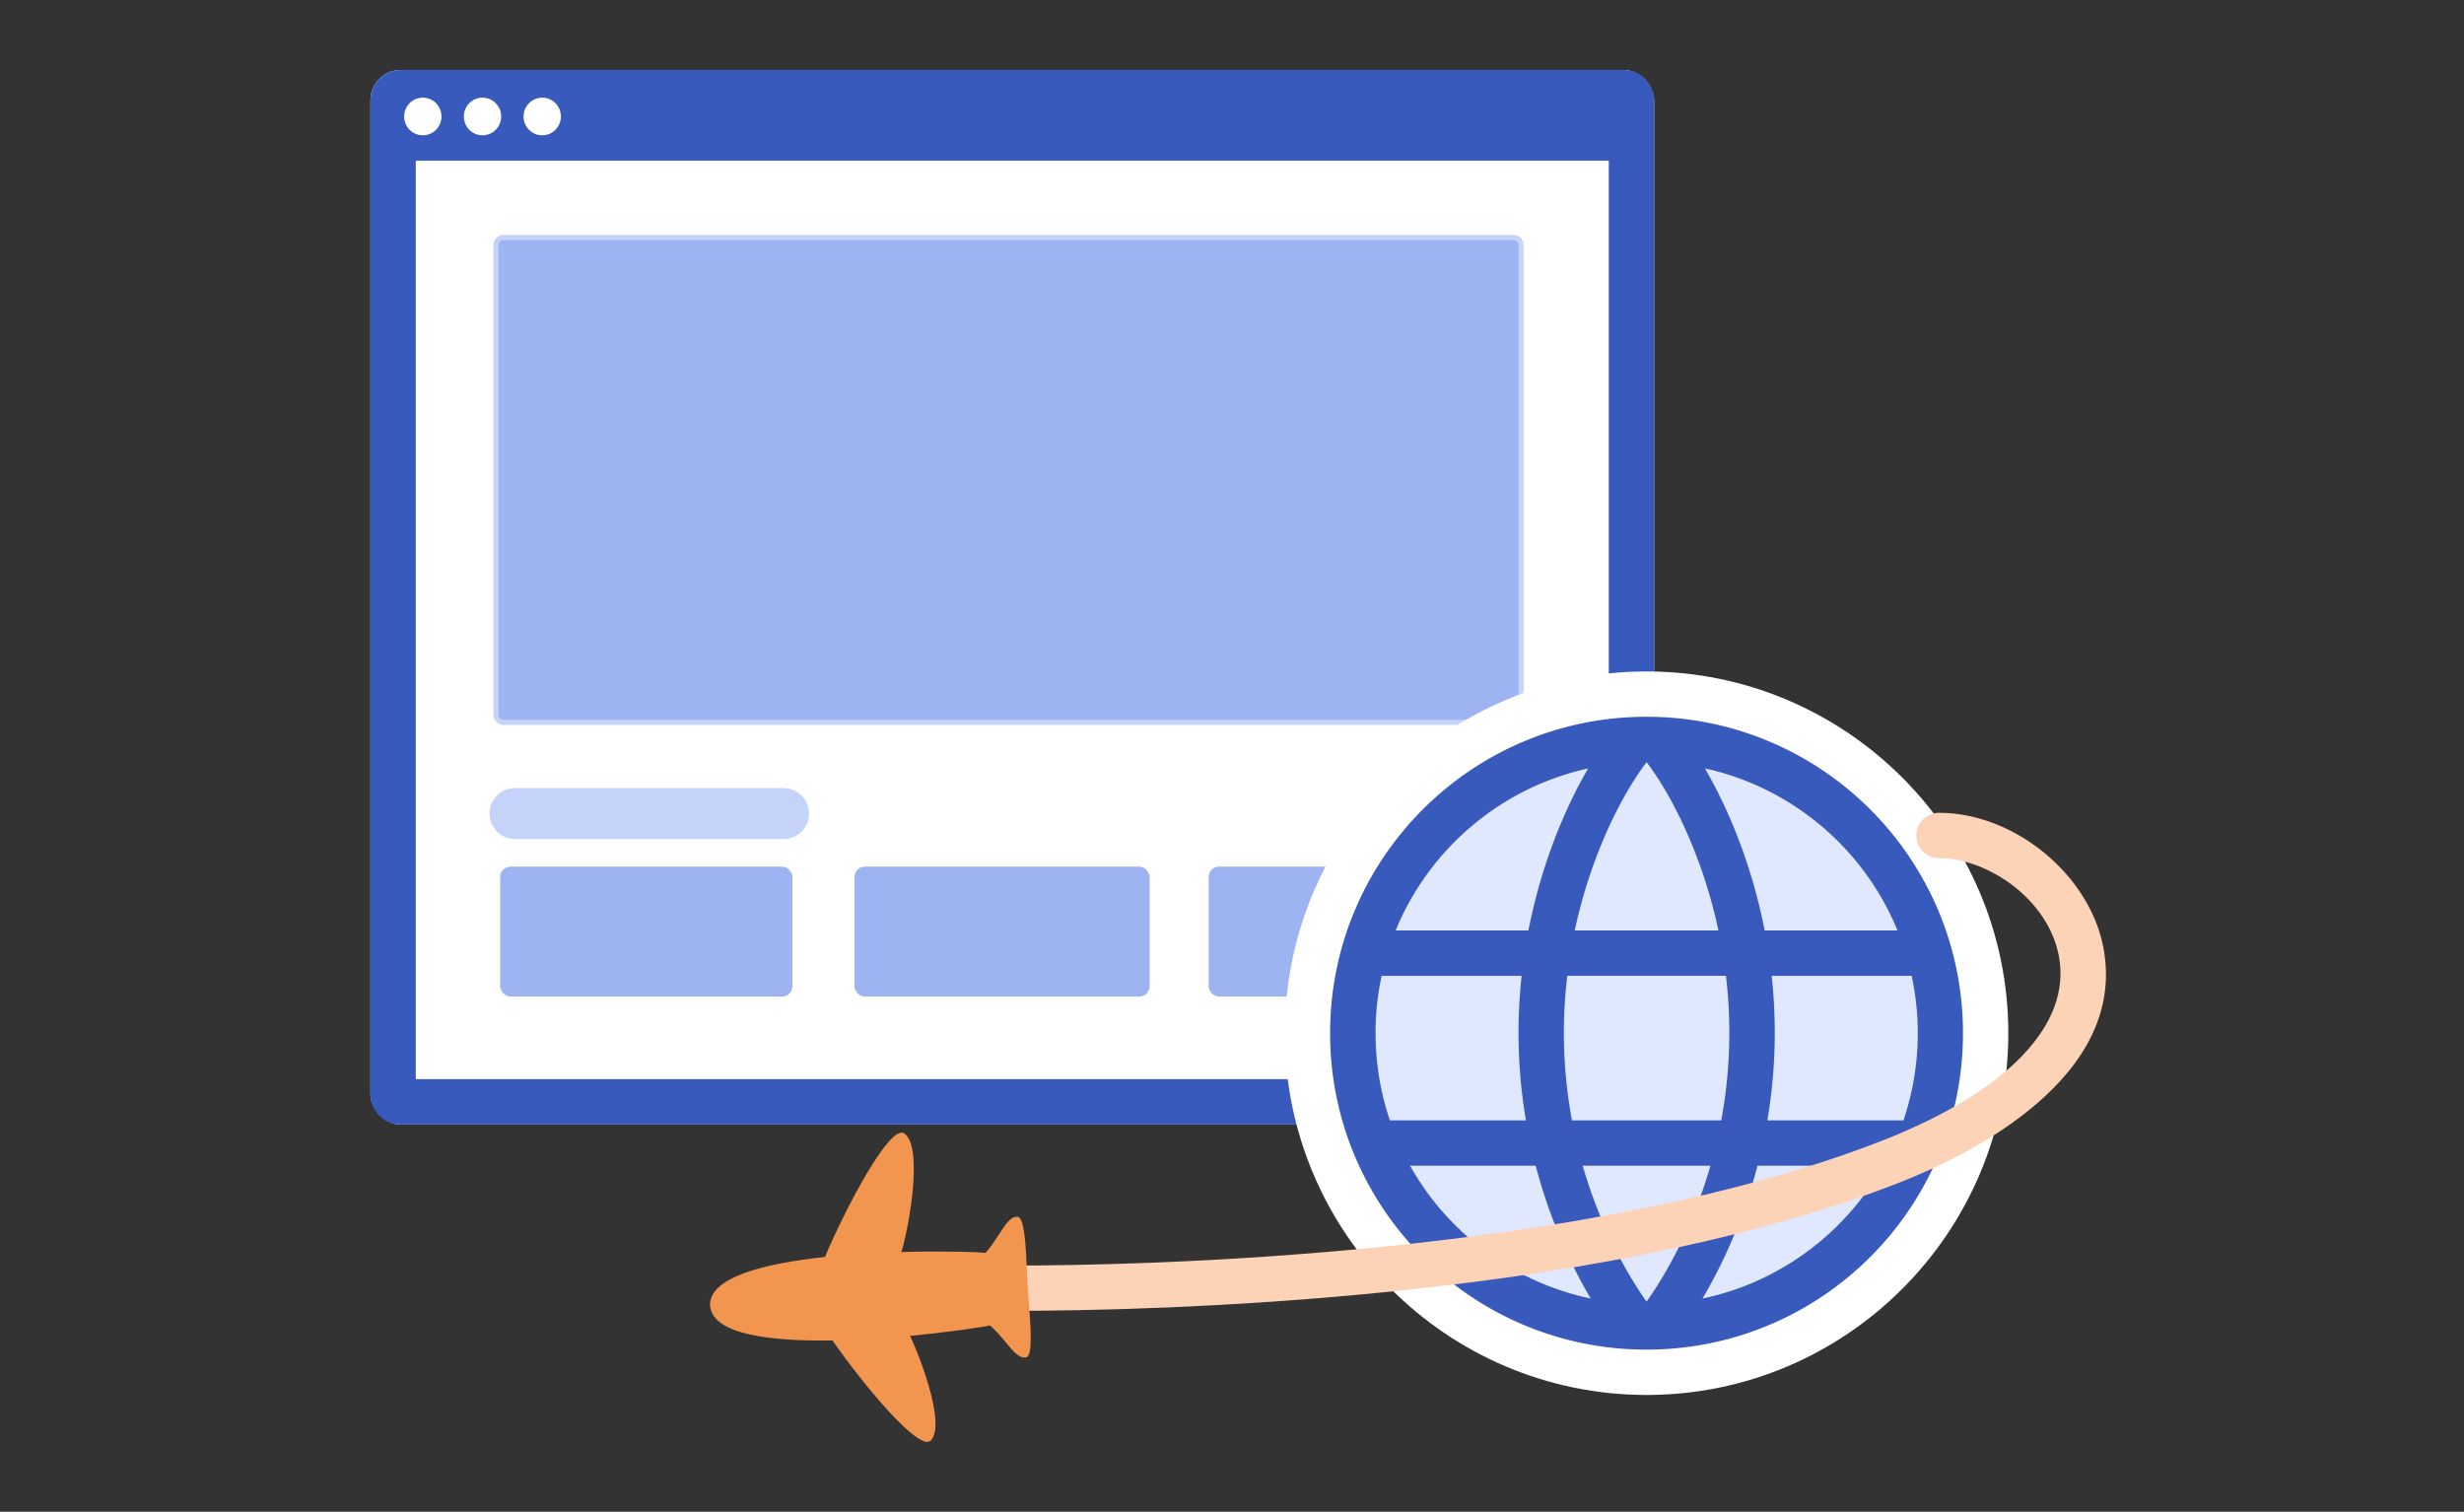
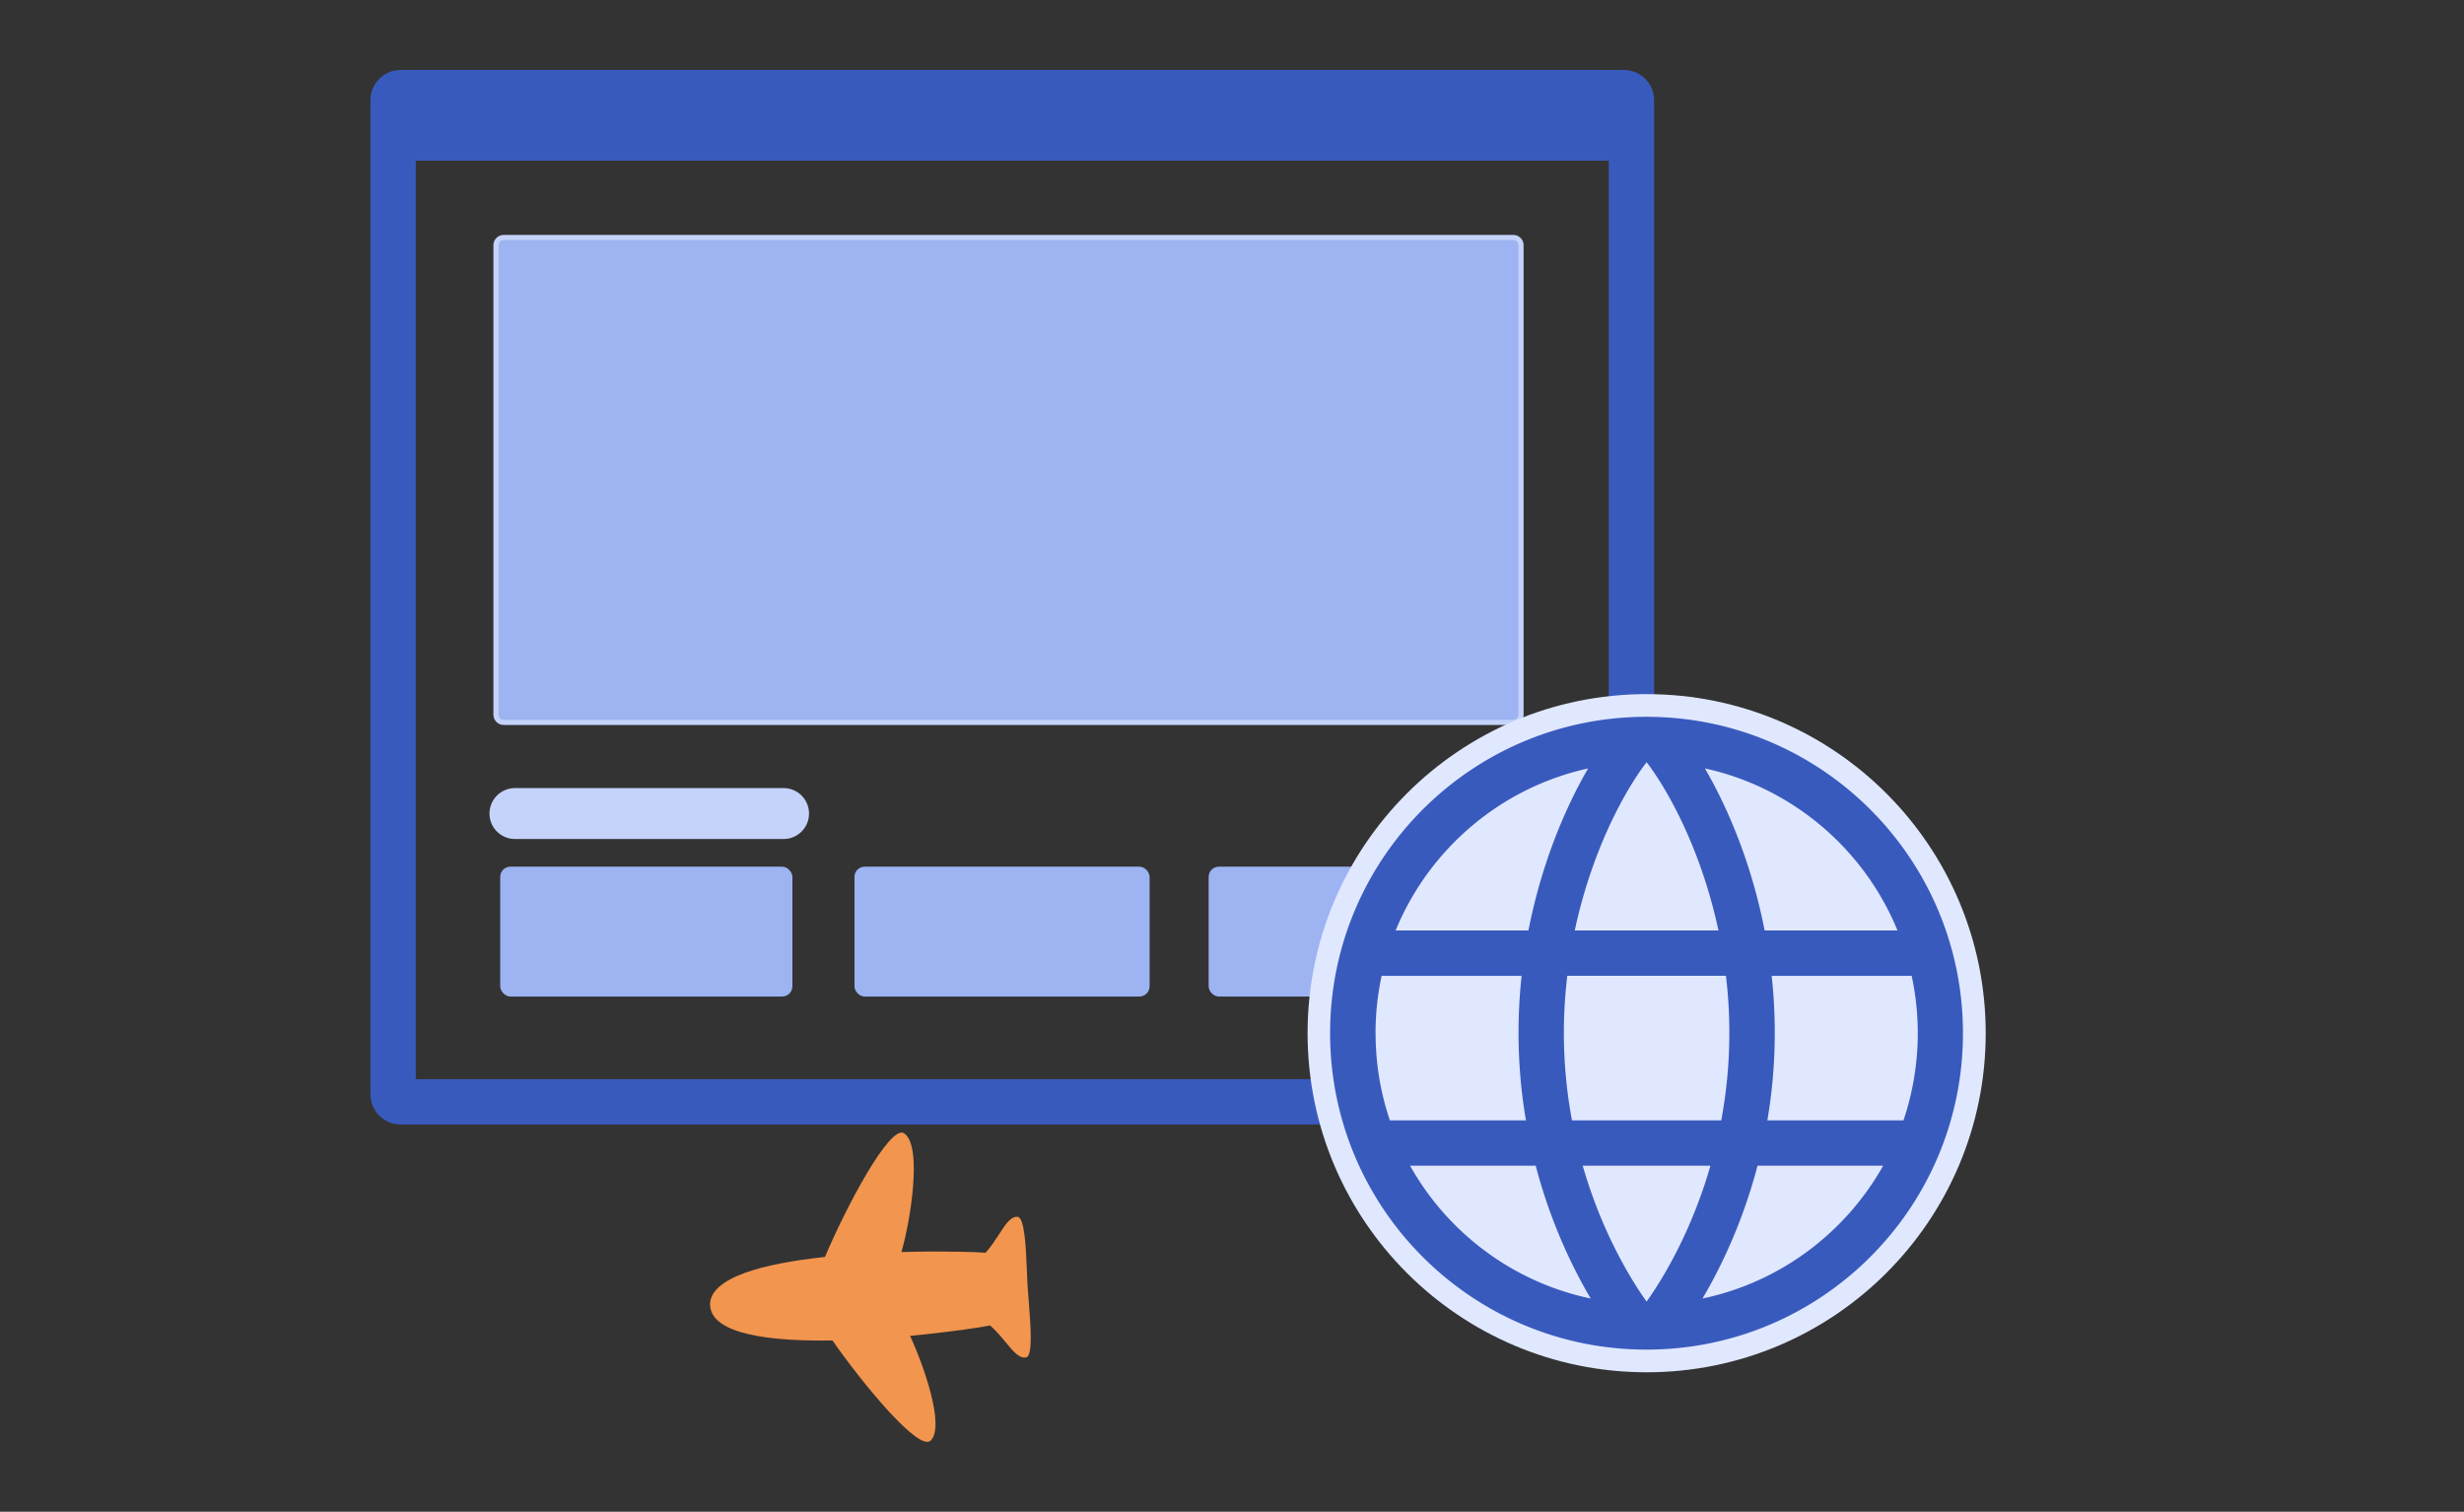
<svg xmlns="http://www.w3.org/2000/svg" id="_レイヤー_1" viewBox="0 0 326 200">
  <rect x="0" y="0" width="326" height="200" fill="#333333" stroke="none" />
  <defs>
    <style>.cls-2{fill:#fff}.cls-4{fill:#9db3f2}.cls-5{fill:#c5d3fa}.cls-7{fill:#395abd}</style>
    <mask id="mask" x="62.08" y="29.13" width="155.48" height="70.67" maskUnits="userSpaceOnUse" />
  </defs>
-   <rect class="cls-2" x="49.01" y="9.26" width="169.84" height="139.51" rx="4" ry="4" />
  <path class="cls-7" d="M212.85 15.26v127.51H55.01V15.26h157.84m2-6H53.01c-2.21 0-4 1.79-4 4v131.51c0 2.21 1.79 4 4 4h161.84c2.21 0 4-1.79 4-4V13.26c0-2.21-1.79-4-4-4Z" />
  <path class="cls-7" d="M215.48 21.26H50.38V14.4c0-1.36.32-2.67.9-3.64s1.35-1.51 2.16-1.51h158.98c.81 0 1.59.54 2.16 1.51s.9 2.27.9 3.64v6.86Z" />
-   <path class="cls-2" d="M55.94 17.9c1.36 0 2.47-1.11 2.47-2.49s-1.11-2.49-2.47-2.49-2.47 1.11-2.47 2.49 1.11 2.49 2.47 2.49ZM63.84 17.9c1.36 0 2.47-1.11 2.47-2.49s-1.11-2.49-2.47-2.49-2.47 1.11-2.47 2.49 1.11 2.49 2.47 2.49ZM71.74 17.9c1.36 0 2.47-1.11 2.47-2.49s-1.11-2.49-2.47-2.49-2.47 1.11-2.47 2.49 1.11 2.49 2.47 2.49Z" />
  <rect class="cls-4" x="65.62" y="31.42" width="135.62" height="64.15" rx="1.01" ry="1.01" />
  <path class="cls-5" d="M200.23 95.91H66.63c-.74 0-1.35-.61-1.35-1.35V32.43c0-.74.61-1.35 1.35-1.35h133.6c.74 0 1.35.61 1.35 1.35v62.13c0 .74-.61 1.35-1.35 1.35ZM66.63 31.76c-.37 0-.67.3-.67.67v62.13c0 .37.3.67.67.67h133.6c.37 0 .67-.3.67-.67V32.43c0-.37-.3-.67-.67-.67H66.63Z" />
  <rect class="cls-5" x="65.27" y="31.08" width="136.3" height="64.83" rx="1.35" ry="1.35" style="mask:url(#mask)" />
  <path class="cls-5" d="M103.67 111H68.13c-1.86 0-3.37-1.51-3.37-3.37s1.51-3.37 3.37-3.37h35.54c1.86 0 3.37 1.51 3.37 3.37s-1.51 3.37-3.37 3.37Z" />
  <rect class="cls-4" x="66.18" y="114.66" width="38.66" height="17.18" rx="1.35" ry="1.35" />
  <rect class="cls-4" x="113.05" y="114.66" width="39.05" height="17.18" rx="1.35" ry="1.35" />
  <rect class="cls-4" x="159.91" y="114.66" width="38.66" height="17.18" rx="1.35" ry="1.35" />
  <circle cx="217.86" cy="136.69" r="44.86" style="fill:#e0e8ff" />
-   <path class="cls-2" d="M217.85 184.55c-26.39 0-47.86-21.47-47.86-47.86s21.47-47.86 47.86-47.86 47.86 21.47 47.86 47.86-21.47 47.86-47.86 47.86Zm0-89.73c-23.08 0-41.86 18.78-41.86 41.86s18.78 41.86 41.86 41.86 41.86-18.78 41.86-41.86-18.78-41.86-41.86-41.86Z" />
  <path d="M210.13 101.66c-11.58 2.54-21.07 10.68-25.48 21.44h17.57c1.71-8.76 4.83-16.17 7.9-21.44Zm-28.14 35.03c0-2.61.28-5.15.81-7.6.09 0 .18.01.27.01h18.25c-.27 2.44-.41 4.96-.41 7.55 0 4.07.36 7.94.98 11.57h-18a35.736 35.736 0 0 1-1.89-11.53Zm4.57 17.53c4.98 8.88 13.63 15.42 23.9 17.57-2.65-4.48-5.41-10.45-7.28-17.57h-16.62Zm22.84 0c2.28 7.92 5.71 14.11 8.45 17.98 2.75-3.87 6.17-10.06 8.45-17.98h-16.91Zm23.13 0c-1.87 7.13-4.63 13.09-7.28 17.57 10.26-2.15 18.92-8.7 23.9-17.57h-16.62Zm19.3-6h-18c.62-3.63.98-7.5.98-11.57 0-2.59-.14-5.11-.41-7.55h18.25c.09 0 .18 0 .27-.01a36.055 36.055 0 0 1-1.08 19.13Zm-24.1 0h-19.75a63.185 63.185 0 0 1-.62-19.12h20.99a63.185 63.185 0 0 1-.62 19.12Zm5.75-25.12h17.57c-4.41-10.76-13.89-18.9-25.48-21.44 3.07 5.27 6.2 12.68 7.9 21.44Zm-15.63-22.26c-3.14 4.11-7.33 12.07-9.5 22.26h19.01c-2.17-10.18-6.36-18.14-9.5-22.26Zm-41.87 35.85c0-23.12 18.74-41.86 41.86-41.86s41.87 18.74 41.87 41.86-18.74 41.86-41.87 41.86-41.86-18.74-41.86-41.86Z" style="fill-rule:evenodd;fill:#395abd" />
-   <path d="M133.93 173.43c-1.66 0-3-1.34-3-3s1.34-3 3-3c17.13 0 76.08-1.2 115.26-16.59 16.46-6.47 24.92-15.34 23.21-24.35-1.45-7.64-9.52-12.96-15.86-12.96-1.66 0-3-1.34-3-3s1.34-3 3-3c9.96 0 19.92 8.17 21.75 17.84 3.26 17.2-17.74 27.45-26.91 31.05-17.16 6.74-39.66 11.59-66.87 14.4-21.88 2.26-41.08 2.6-50.59 2.6Z" style="fill:#fcd3b6" />
  <path d="M93.94 172.68c-.08-3.7 7.15-5.53 15.21-6.39 2.77-6.59 8.6-17.57 10.46-16.36 2.5 1.61.8 11.87-.35 15.71 5.64-.16 10.24 0 11.14.1.71-.81 1.28-1.68 1.79-2.46.86-1.33 1.53-2.37 2.44-2.3.94.07 1.11 4.11 1.24 7.31.03.69.05 1.33.09 1.89.04.58.09 1.27.15 2 .25 3.19.57 7.22-.35 7.4-.9.18-1.69-.78-2.7-2-.59-.71-1.26-1.52-2.07-2.23-.86.2-5.17.87-10.58 1.38 1.95 4.24 4.6 12.03 2.72 13.86-1.53 1.49-8.85-7.32-12.99-13.25-8.23.13-15.82-.8-16.18-4.53s0-.05 0-.07v-.04Z" style="fill:#f2954e;fill-rule:evenodd" />
</svg>